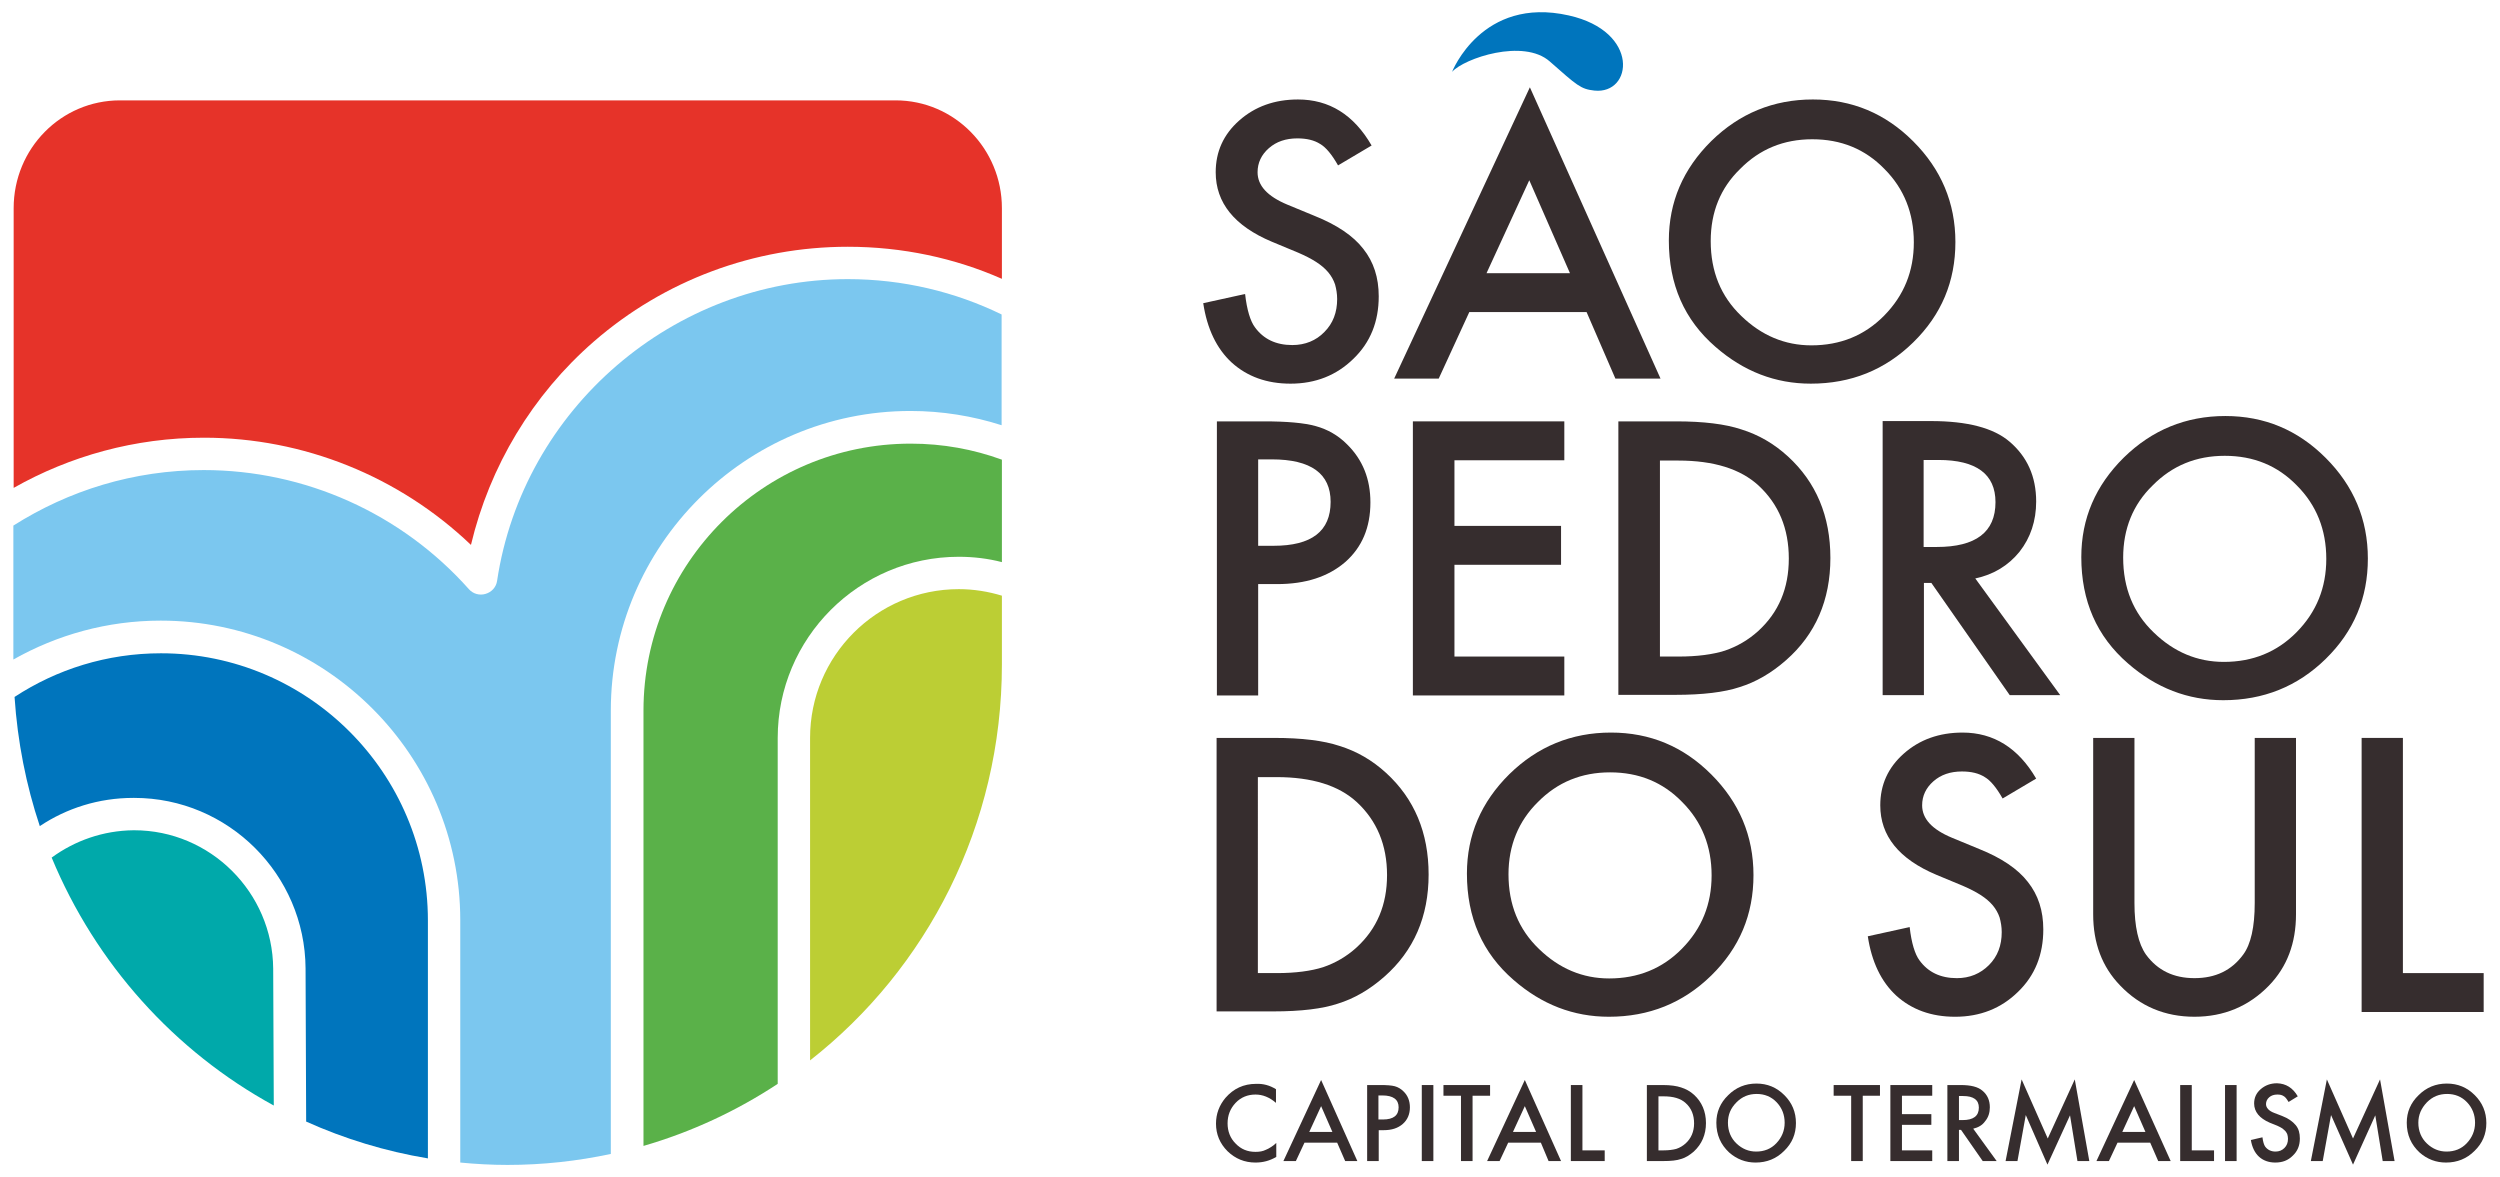
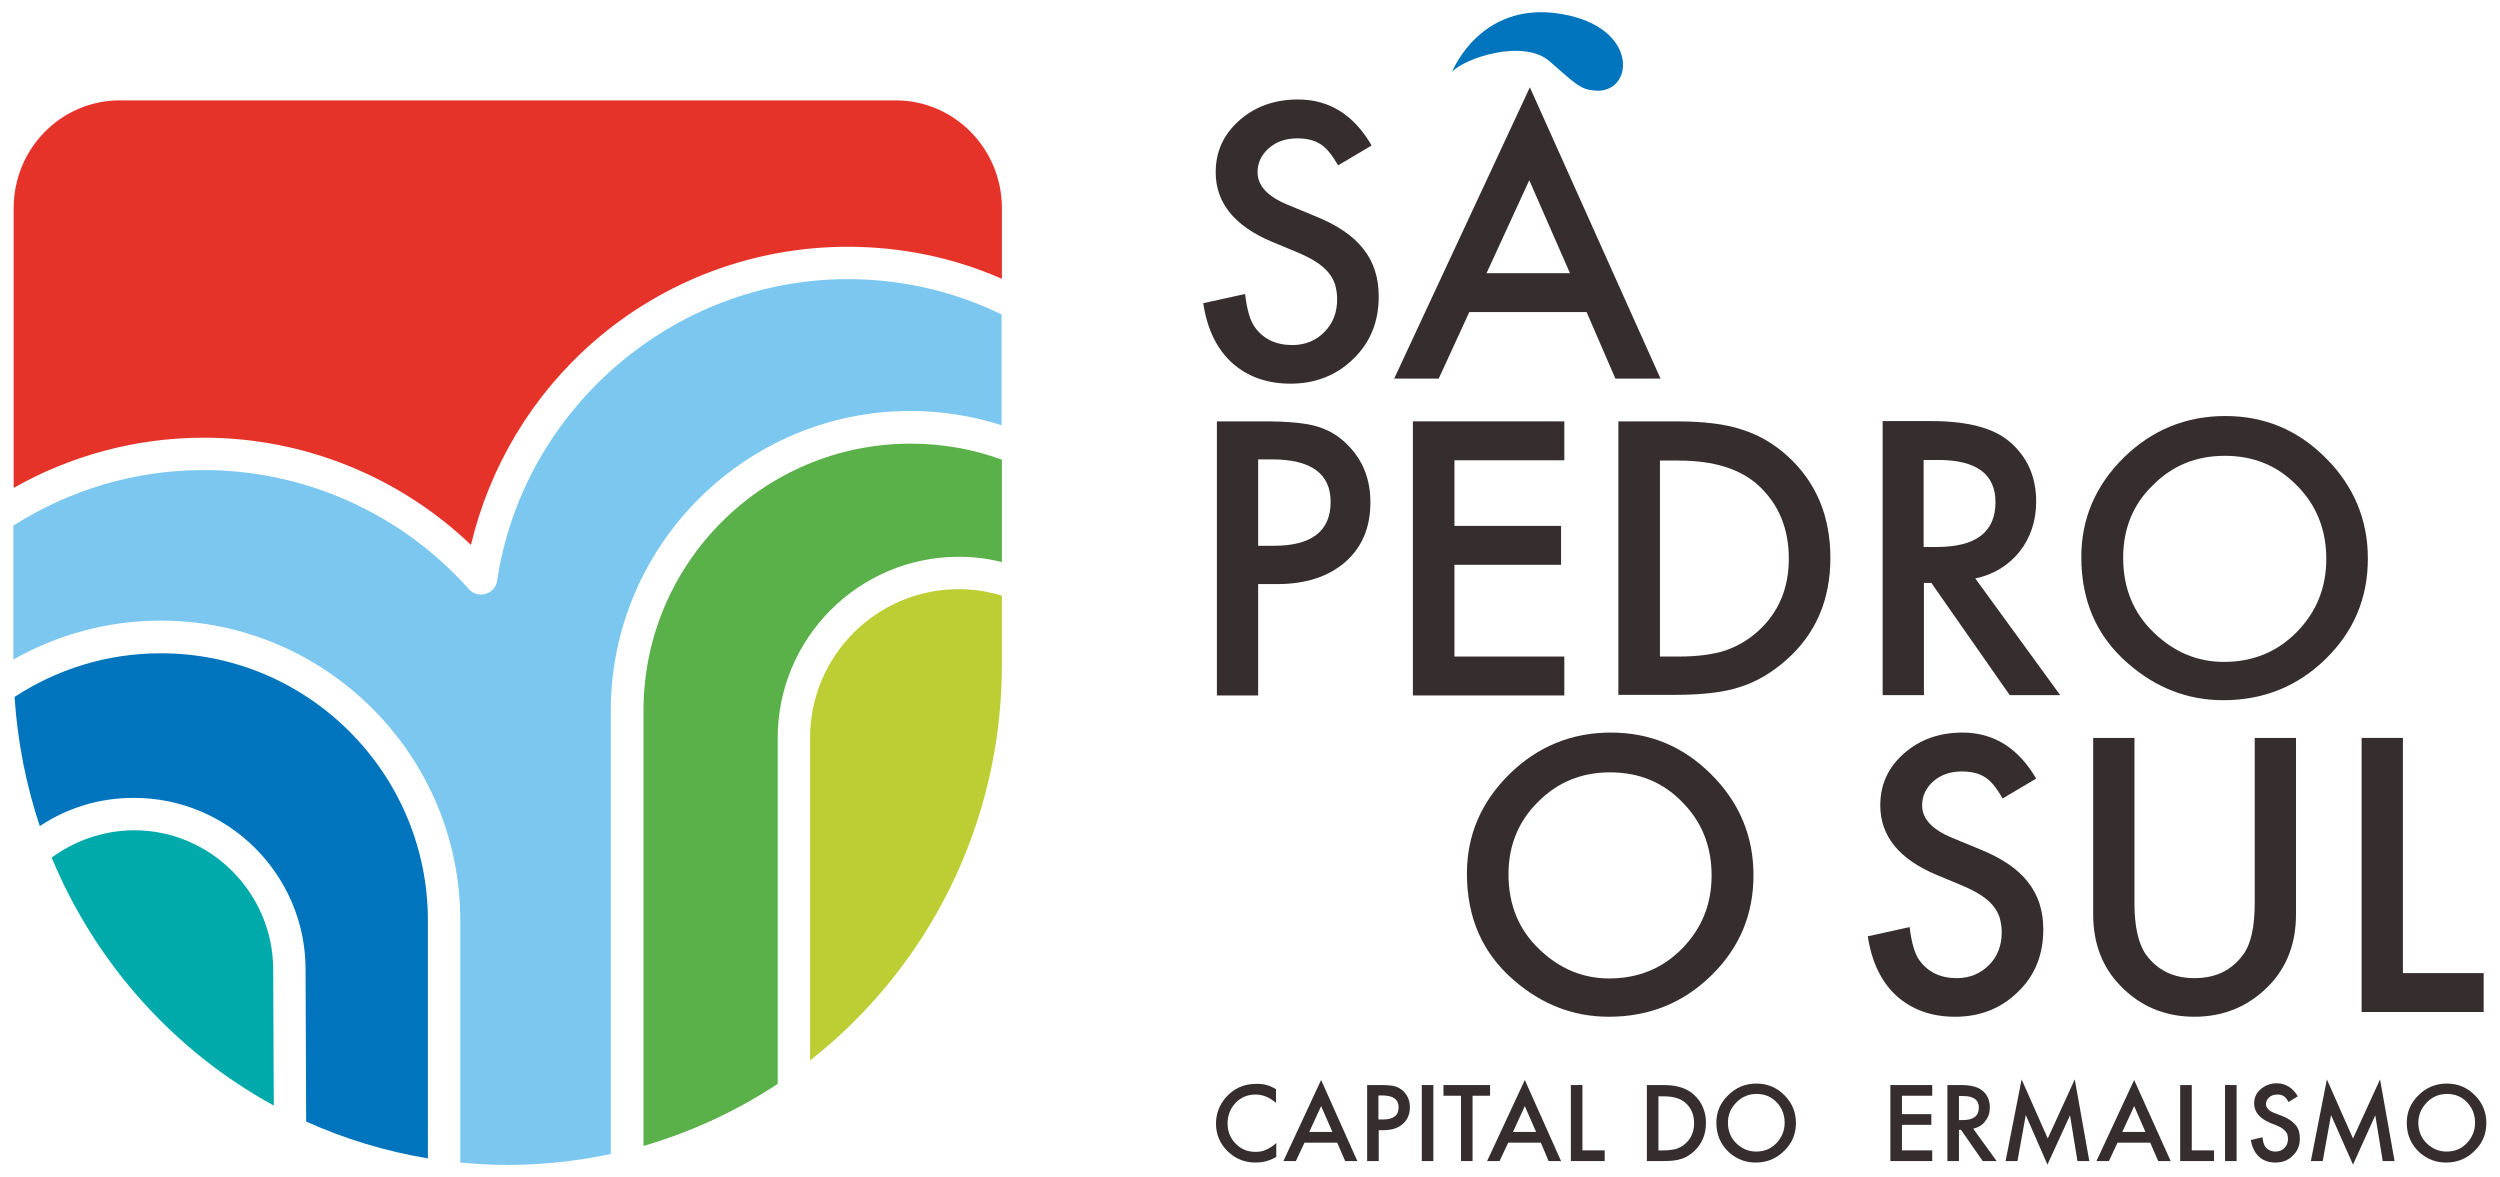
<svg xmlns="http://www.w3.org/2000/svg" version="1.1" id="Layer_1" x="0px" y="0px" viewBox="0 0 841.9 396.5" style="enable-background:new 0 0 841.9 396.5;" xml:space="preserve">
  <style type="text/css"> .st0{fill:#362D2E;} .st1{fill:#0075BD;} .st2{fill:#E63329;} .st3{fill:#00A9AA;} .st4{fill:#7BC7EF;} .st5{fill:#BCCE34;} .st6{fill:#5AB149;} </style>
  <g>
    <path class="st0" d="M461.9,49l-11.3,6.7c-2.1-3.7-4.1-6.1-6-7.2c-2-1.3-4.6-1.9-7.7-1.9c-3.9,0-7.1,1.1-9.6,3.3 c-2.5,2.2-3.8,4.9-3.8,8.1c0,4.5,3.3,8.1,10,10.9l9.2,3.8c7.5,3,13,6.7,16.4,11.1c3.5,4.4,5.2,9.7,5.2,16c0,8.5-2.8,15.5-8.5,21 c-5.7,5.6-12.8,8.4-21.2,8.4c-8,0-14.6-2.4-19.8-7.1c-5.1-4.7-8.3-11.4-9.6-20l14.1-3.1c0.6,5.4,1.8,9.2,3.3,11.2 c2.9,4,7.1,6,12.6,6c4.3,0,8-1.5,10.8-4.4c2.9-2.9,4.3-6.6,4.3-11.1c0-1.8-0.3-3.4-0.7-4.9c-0.5-1.5-1.3-2.9-2.3-4.1 c-1.1-1.3-2.4-2.4-4.1-3.5c-1.7-1.1-3.7-2.1-6-3.1l-8.9-3.7c-12.6-5.3-18.9-13.1-18.9-23.4c0-6.9,2.6-12.7,7.9-17.4 c5.3-4.7,11.9-7.1,19.8-7.1C447.6,33.5,455.9,38.6,461.9,49" />
    <path class="st0" d="M534.3,105.1h-39.5l-10.3,22.4h-15l45.7-98.1l44,98.1H544L534.3,105.1z M528.7,92L515,60.7L500.6,92H528.7z" />
-     <path class="st0" d="M562,81c0-13,4.8-24.1,14.3-33.5c9.5-9.3,20.9-14,34.2-14c13.2,0,24.4,4.7,33.8,14.1 c9.4,9.4,14.2,20.7,14.2,33.9c0,13.3-4.7,24.5-14.2,33.8c-9.5,9.3-21,13.9-34.5,13.9c-11.9,0-22.6-4.1-32.1-12.4 C567.2,107.7,562,95.8,562,81 M576.1,81.2c0,10.2,3.4,18.6,10.3,25.2c6.8,6.6,14.7,9.9,23.6,9.9c9.7,0,17.9-3.3,24.5-10 c6.7-6.8,10-15,10-24.7c0-9.8-3.3-18.1-9.9-24.7c-6.5-6.7-14.6-10-24.3-10c-9.6,0-17.7,3.3-24.3,10 C579.4,63.3,576.1,71.4,576.1,81.2" />
    <path class="st0" d="M423.7,196.7v37.5h-13.9v-92.3h15.8c7.7,0,13.6,0.5,17.5,1.6c4,1.1,7.5,3.1,10.5,6.1 c5.3,5.2,7.9,11.7,7.9,19.6c0,8.4-2.8,15.1-8.5,20.1c-5.7,4.9-13.3,7.4-22.9,7.4H423.7z M423.7,183.8h5.2 c12.8,0,19.2-4.9,19.2-14.8c0-9.5-6.6-14.3-19.8-14.3h-4.6V183.8z" />
    <polygon class="st0" points="526.8,155 489.8,155 489.8,177.1 525.7,177.1 525.7,190.2 489.8,190.2 489.8,221.1 526.8,221.1 526.8,234.2 475.8,234.2 475.8,141.9 526.8,141.9 " />
    <path class="st0" d="M545,234.2v-92.3h19.4c9.3,0,16.6,0.9,22,2.7c5.8,1.8,11,4.8,15.7,9.1c9.5,8.7,14.3,20.1,14.3,34.2 c0,14.2-5,25.7-14.9,34.4c-5,4.4-10.2,7.4-15.7,9.1c-5.1,1.7-12.3,2.6-21.7,2.6H545z M559,221.1h6.3c6.3,0,11.5-0.7,15.6-2 c4.1-1.4,7.9-3.6,11.2-6.6c6.9-6.3,10.3-14.4,10.3-24.4c0-10.1-3.4-18.3-10.2-24.6c-6.1-5.6-15.1-8.4-27-8.4H559V221.1z" />
    <path class="st0" d="M665.2,194.8l28.6,39.3h-17l-26.4-37.8h-2.5v37.8h-13.9v-92.3h16.3c12.2,0,21,2.3,26.4,6.9 c6,5.1,9,11.8,9,20.2c0,6.5-1.9,12.2-5.6,16.9C676.3,190.5,671.3,193.5,665.2,194.8 M647.8,184.2h4.4c13.2,0,19.8-5,19.8-15.1 c0-9.4-6.4-14.2-19.2-14.2h-5V184.2z" />
    <path class="st0" d="M700.9,187.6c0-13,4.8-24.1,14.3-33.5c9.5-9.3,20.9-14,34.2-14c13.2,0,24.4,4.7,33.8,14.1 c9.4,9.4,14.2,20.7,14.2,33.9c0,13.3-4.7,24.5-14.2,33.8c-9.5,9.3-21,13.9-34.5,13.9c-11.9,0-22.6-4.1-32.1-12.4 C706.1,214.3,700.9,202.4,700.9,187.6 M715,187.8c0,10.2,3.4,18.6,10.3,25.2c6.8,6.6,14.7,9.9,23.6,9.9c9.7,0,17.9-3.3,24.5-10 c6.7-6.8,10-15,10-24.7c0-9.8-3.3-18.1-9.9-24.7c-6.5-6.7-14.6-10-24.3-10c-9.6,0-17.7,3.3-24.3,10 C718.3,169.9,715,178.1,715,187.8" />
-     <path class="st0" d="M409.7,340.8v-92.3h19.4c9.3,0,16.6,0.9,22,2.7c5.8,1.8,11,4.8,15.7,9.1c9.5,8.7,14.3,20.1,14.3,34.2 c0,14.2-5,25.7-14.9,34.4c-5,4.4-10.2,7.4-15.7,9.1c-5.1,1.7-12.3,2.6-21.7,2.6H409.7z M423.7,327.7h6.3c6.3,0,11.5-0.7,15.6-2 c4.1-1.4,7.9-3.6,11.2-6.6c6.9-6.3,10.3-14.4,10.3-24.4c0-10.1-3.4-18.3-10.2-24.6c-6.1-5.6-15.1-8.4-27-8.4h-6.3V327.7z" />
    <path class="st0" d="M494,294.2c0-13,4.8-24.1,14.3-33.5c9.5-9.3,20.9-14,34.2-14c13.2,0,24.4,4.7,33.8,14.1 c9.4,9.4,14.2,20.7,14.2,33.9c0,13.3-4.7,24.5-14.2,33.8c-9.5,9.3-21,13.9-34.5,13.9c-11.9,0-22.6-4.1-32.1-12.4 C499.2,320.9,494,309,494,294.2 M508,294.4c0,10.2,3.4,18.6,10.3,25.2c6.8,6.6,14.7,9.9,23.6,9.9c9.7,0,17.9-3.3,24.5-10 c6.7-6.8,10-15,10-24.7c0-9.8-3.3-18.1-9.9-24.7c-6.5-6.7-14.6-10-24.3-10c-9.6,0-17.7,3.3-24.3,10 C511.4,276.5,508,284.7,508,294.4" />
    <path class="st0" d="M685.7,262.2l-11.3,6.7c-2.1-3.7-4.1-6.1-6-7.2c-2-1.3-4.6-1.9-7.7-1.9c-3.9,0-7.1,1.1-9.6,3.3 c-2.5,2.2-3.8,4.9-3.8,8.1c0,4.5,3.3,8.1,10,10.9l9.2,3.8c7.5,3,13,6.7,16.4,11.1c3.5,4.4,5.2,9.7,5.2,16c0,8.5-2.8,15.5-8.5,21 c-5.7,5.6-12.8,8.4-21.2,8.4c-8,0-14.6-2.4-19.8-7.1c-5.1-4.7-8.3-11.4-9.6-20l14.1-3.1c0.6,5.4,1.8,9.2,3.3,11.2 c2.9,4,7.1,6,12.6,6c4.3,0,7.9-1.5,10.8-4.4c2.9-2.9,4.3-6.6,4.3-11.1c0-1.8-0.3-3.4-0.7-4.9c-0.5-1.5-1.3-2.9-2.3-4.1 c-1.1-1.3-2.4-2.4-4.1-3.5c-1.7-1.1-3.7-2.1-6-3.1l-8.9-3.7c-12.6-5.3-18.9-13.1-18.9-23.4c0-6.9,2.6-12.7,7.9-17.4 c5.3-4.7,11.9-7.1,19.8-7.1C671.4,246.7,679.7,251.9,685.7,262.2" />
    <path class="st0" d="M718.8,248.5v55.6c0,7.9,1.3,13.7,3.9,17.4c3.9,5.3,9.3,7.9,16.3,7.9c7.1,0,12.5-2.6,16.4-7.9 c2.6-3.5,3.9-9.3,3.9-17.4v-55.6h13.9v59.4c0,9.7-3,17.7-9.1,24c-6.8,7-15.2,10.5-25.1,10.5c-9.9,0-18.3-3.5-25-10.5 c-6.1-6.3-9.1-14.3-9.1-24v-59.4H718.8z" />
    <polygon class="st0" points="809.2,248.5 809.2,327.7 836.4,327.7 836.4,340.8 795.3,340.8 795.3,248.5 " />
    <path class="st0" d="M429.7,366.8v4.6c-2.2-1.9-4.5-2.8-6.9-2.8c-2.6,0-4.9,0.9-6.7,2.8c-1.8,1.9-2.7,4.2-2.7,6.9 c0,2.7,0.9,5,2.7,6.8c1.8,1.9,4,2.8,6.7,2.8c1.4,0,2.5-0.2,3.5-0.7c0.5-0.2,1.1-0.5,1.7-0.9c0.6-0.4,1.2-0.8,1.8-1.4v4.7 c-2.2,1.3-4.5,1.9-7,1.9c-3.7,0-6.8-1.3-9.4-3.8c-2.6-2.6-3.9-5.7-3.9-9.3c0-3.3,1.1-6.2,3.2-8.7c2.7-3.1,6.1-4.7,10.3-4.7 C425.4,364.9,427.6,365.5,429.7,366.8" />
    <path class="st0" d="M450.3,384.8h-11l-2.9,6.2h-4.2l12.7-27.3l12.2,27.3H453L450.3,384.8z M448.7,381.2l-3.8-8.7l-4,8.7H448.7z" />
    <path class="st0" d="M464.3,380.6V391h-3.9v-25.6h4.4c2.1,0,3.8,0.1,4.9,0.4c1.1,0.3,2.1,0.9,2.9,1.7c1.5,1.4,2.2,3.3,2.2,5.4 c0,2.3-0.8,4.2-2.4,5.6c-1.6,1.4-3.7,2.1-6.4,2.1H464.3z M464.3,377h1.4c3.6,0,5.3-1.4,5.3-4.1c0-2.6-1.8-4-5.5-4h-1.3V377z" />
    <rect x="478.8" y="365.4" class="st0" width="3.9" height="25.6" />
    <polygon class="st0" points="495.9,369 495.9,391 492,391 492,369 486.1,369 486.1,365.4 501.8,365.4 501.8,369 " />
    <path class="st0" d="M518.9,384.8h-11l-2.9,6.2h-4.2l12.7-27.3l12.2,27.3h-4.2L518.9,384.8z M517.3,381.2l-3.8-8.7l-4,8.7H517.3z" />
    <polygon class="st0" points="532.9,365.4 532.9,387.4 540.4,387.4 540.4,391 529,391 529,365.4 " />
    <path class="st0" d="M554.6,391v-25.6h5.4c2.6,0,4.6,0.3,6.1,0.8c1.6,0.5,3.1,1.3,4.4,2.5c2.6,2.4,4,5.6,4,9.5 c0,3.9-1.4,7.1-4.1,9.6c-1.4,1.2-2.8,2.1-4.3,2.5c-1.4,0.5-3.4,0.7-6,0.7H554.6z M558.5,387.4h1.7c1.7,0,3.2-0.2,4.3-0.5 c1.2-0.4,2.2-1,3.1-1.8c1.9-1.7,2.9-4,2.9-6.8c0-2.8-0.9-5.1-2.8-6.8c-1.7-1.6-4.2-2.3-7.5-2.3h-1.7V387.4z" />
    <path class="st0" d="M578,378.1c0-3.6,1.3-6.7,4-9.3c2.6-2.6,5.8-3.9,9.5-3.9c3.7,0,6.8,1.3,9.4,3.9c2.6,2.6,3.9,5.7,3.9,9.4 c0,3.7-1.3,6.8-4,9.4c-2.6,2.6-5.8,3.9-9.6,3.9c-3.3,0-6.3-1.1-8.9-3.4C579.5,385.5,578,382.2,578,378.1 M581.9,378.1 c0,2.8,1,5.2,2.9,7c1.9,1.8,4.1,2.7,6.6,2.7c2.7,0,5-0.9,6.8-2.8c1.8-1.9,2.8-4.2,2.8-6.9c0-2.7-0.9-5-2.7-6.9 c-1.8-1.9-4.1-2.8-6.7-2.8c-2.7,0-4.9,0.9-6.8,2.8C582.8,373.2,581.9,375.4,581.9,378.1" />
-     <polygon class="st0" points="627.3,369 627.3,391 623.4,391 623.4,369 617.5,369 617.5,365.4 633.1,365.4 633.1,369 " />
    <polygon class="st0" points="650.7,369 640.5,369 640.5,375.2 650.4,375.2 650.4,378.8 640.5,378.8 640.5,387.4 650.7,387.4 650.7,391 636.6,391 636.6,365.4 650.7,365.4 " />
    <path class="st0" d="M664.5,380.1l7.9,10.9h-4.7l-7.3-10.5h-0.7V391h-3.9v-25.6h4.5c3.4,0,5.8,0.6,7.3,1.9c1.7,1.4,2.5,3.3,2.5,5.6 c0,1.8-0.5,3.4-1.6,4.7C667.6,378.9,666.2,379.7,664.5,380.1 M659.7,377.2h1.2c3.7,0,5.5-1.4,5.5-4.2c0-2.6-1.8-3.9-5.3-3.9h-1.4 V377.2z" />
    <polygon class="st0" points="675.4,391 680.8,363.5 689.6,383.4 698.7,363.5 703.6,391 699.6,391 697.1,375.6 689.5,392.2 682.2,375.5 679.4,391 " />
    <path class="st0" d="M724.1,384.8h-11l-2.9,6.2h-4.2l12.7-27.3L731,391h-4.2L724.1,384.8z M722.5,381.2l-3.8-8.7l-4,8.7H722.5z" />
    <polygon class="st0" points="738.1,365.4 738.1,387.4 745.6,387.4 745.6,391 734.2,391 734.2,365.4 " />
    <rect x="749.3" y="365.4" class="st0" width="3.9" height="25.6" />
    <path class="st0" d="M773.8,369.2l-3.1,1.9c-0.6-1-1.1-1.7-1.7-2c-0.6-0.4-1.3-0.5-2.1-0.5c-1.1,0-2,0.3-2.7,0.9 c-0.7,0.6-1.1,1.4-1.1,2.3c0,1.2,0.9,2.3,2.8,3l2.6,1c2.1,0.8,3.6,1.9,4.6,3.1c1,1.2,1.4,2.7,1.4,4.5c0,2.4-0.8,4.3-2.4,5.8 c-1.6,1.6-3.5,2.3-5.9,2.3c-2.2,0-4.1-0.7-5.5-2c-1.4-1.3-2.3-3.2-2.7-5.6l3.9-0.9c0.2,1.5,0.5,2.5,0.9,3.1c0.8,1.1,2,1.7,3.5,1.7 c1.2,0,2.2-0.4,3-1.2c0.8-0.8,1.2-1.8,1.2-3.1c0-0.5-0.1-1-0.2-1.4c-0.1-0.4-0.4-0.8-0.6-1.1c-0.3-0.3-0.7-0.7-1.1-1 c-0.5-0.3-1-0.6-1.7-0.9l-2.5-1c-3.5-1.5-5.3-3.7-5.3-6.5c0-1.9,0.7-3.5,2.2-4.8c1.5-1.3,3.3-2,5.5-2 C769.8,364.9,772.1,366.3,773.8,369.2" />
    <polygon class="st0" points="778.2,391 783.6,363.5 792.4,383.4 801.5,363.5 806.4,391 802.4,391 799.9,375.6 792.4,392.2 785,375.5 782.2,391 " />
    <path class="st0" d="M810.5,378.1c0-3.6,1.3-6.7,4-9.3c2.6-2.6,5.8-3.9,9.5-3.9c3.7,0,6.8,1.3,9.4,3.9c2.6,2.6,3.9,5.7,3.9,9.4 c0,3.7-1.3,6.8-4,9.4c-2.6,2.6-5.8,3.9-9.6,3.9c-3.3,0-6.3-1.1-8.9-3.4C812,385.5,810.5,382.2,810.5,378.1 M814.4,378.1 c0,2.8,1,5.2,2.9,7c1.9,1.8,4.1,2.7,6.6,2.7c2.7,0,5-0.9,6.8-2.8c1.8-1.9,2.8-4.2,2.8-6.9c0-2.7-0.9-5-2.7-6.9 c-1.8-1.9-4.1-2.8-6.7-2.8c-2.7,0-4.9,0.9-6.8,2.8C815.4,373.2,814.4,375.4,814.4,378.1" />
    <path class="st1" d="M489,24.2c0,0,10-25.6,39.3-19c24.1,5.4,21.5,26.7,8.6,25.3c-4.6-0.5-5.8-1.7-15-9.8 C513.1,12.9,493.1,19.6,489,24.2" />
    <path class="st2" d="M158.6,183.5C164.9,157,179.3,133,200,115c23.7-20.6,54-31.9,85.5-31.9c18.4,0,36,3.8,51.9,10.8V70.7h0 c0-0.2,0-0.4,0-0.6c0-20-16-36.3-35.8-36.3H40.4C20.6,33.8,4.6,50,4.6,70.1c0,0.2,0,0.4,0,0.6h0v93.6 c18.9-10.7,40.8-16.9,64.1-16.9C102.2,147.4,134.4,160.4,158.6,183.5" />
    <path class="st3" d="M45.2,279.6h-0.2c-10.3,0.1-19.8,3.5-27.6,9.2c14.8,35.7,41.3,65.2,74.8,83.5l-0.2-46.1 C91.8,300.5,70.8,279.6,45.2,279.6" />
    <path class="st4" d="M167.4,195.6c-0.3,2.1-1.8,3.8-3.9,4.4c-2,0.6-4.2,0-5.6-1.6c-22.7-25.5-55.2-40.1-89.3-40.1 c-23.6,0-45.5,6.9-64.1,18.7v45.1c14.7-8.3,31.6-13.1,49.6-13.1c55.6,0,100.9,45.3,100.9,100.9v81.6c5.2,0.5,10.5,0.8,15.9,0.8 c11.9,0,23.6-1.3,34.8-3.7V239.3c0-55.6,45.3-100.9,100.9-100.9c10.7,0,21,1.7,30.7,4.8v-37.3C321.7,98.3,304.1,94,285.5,94 C226.8,94,176.1,137.7,167.4,195.6" />
    <path class="st5" d="M272.8,248.5v108.6c39.3-30.8,64.6-79.1,64.6-133.3v-23.2c-4.6-1.4-9.5-2.2-14.5-2.2 C295.2,198.4,272.8,220.9,272.8,248.5" />
    <path class="st6" d="M216.7,239.3v146.6c16.2-4.7,31.4-11.8,45.2-20.9V248.5c0-33.6,27.3-61,61-61c5,0,9.9,0.6,14.5,1.8v-34.5 c-9.6-3.5-19.9-5.4-30.7-5.4C257,149.4,216.7,189.7,216.7,239.3" />
    <path class="st1" d="M54.2,220c-18.2,0-35.1,5.4-49.3,14.7c1,15.1,3.9,29.7,8.5,43.5c9-6,19.8-9.5,31.5-9.5l0.3,0 c31.7,0,57.5,25.8,57.7,57.4l0.2,51.6c12.9,5.8,26.6,10,41,12.4V310C144.1,260.4,103.8,220,54.2,220" />
  </g>
</svg>